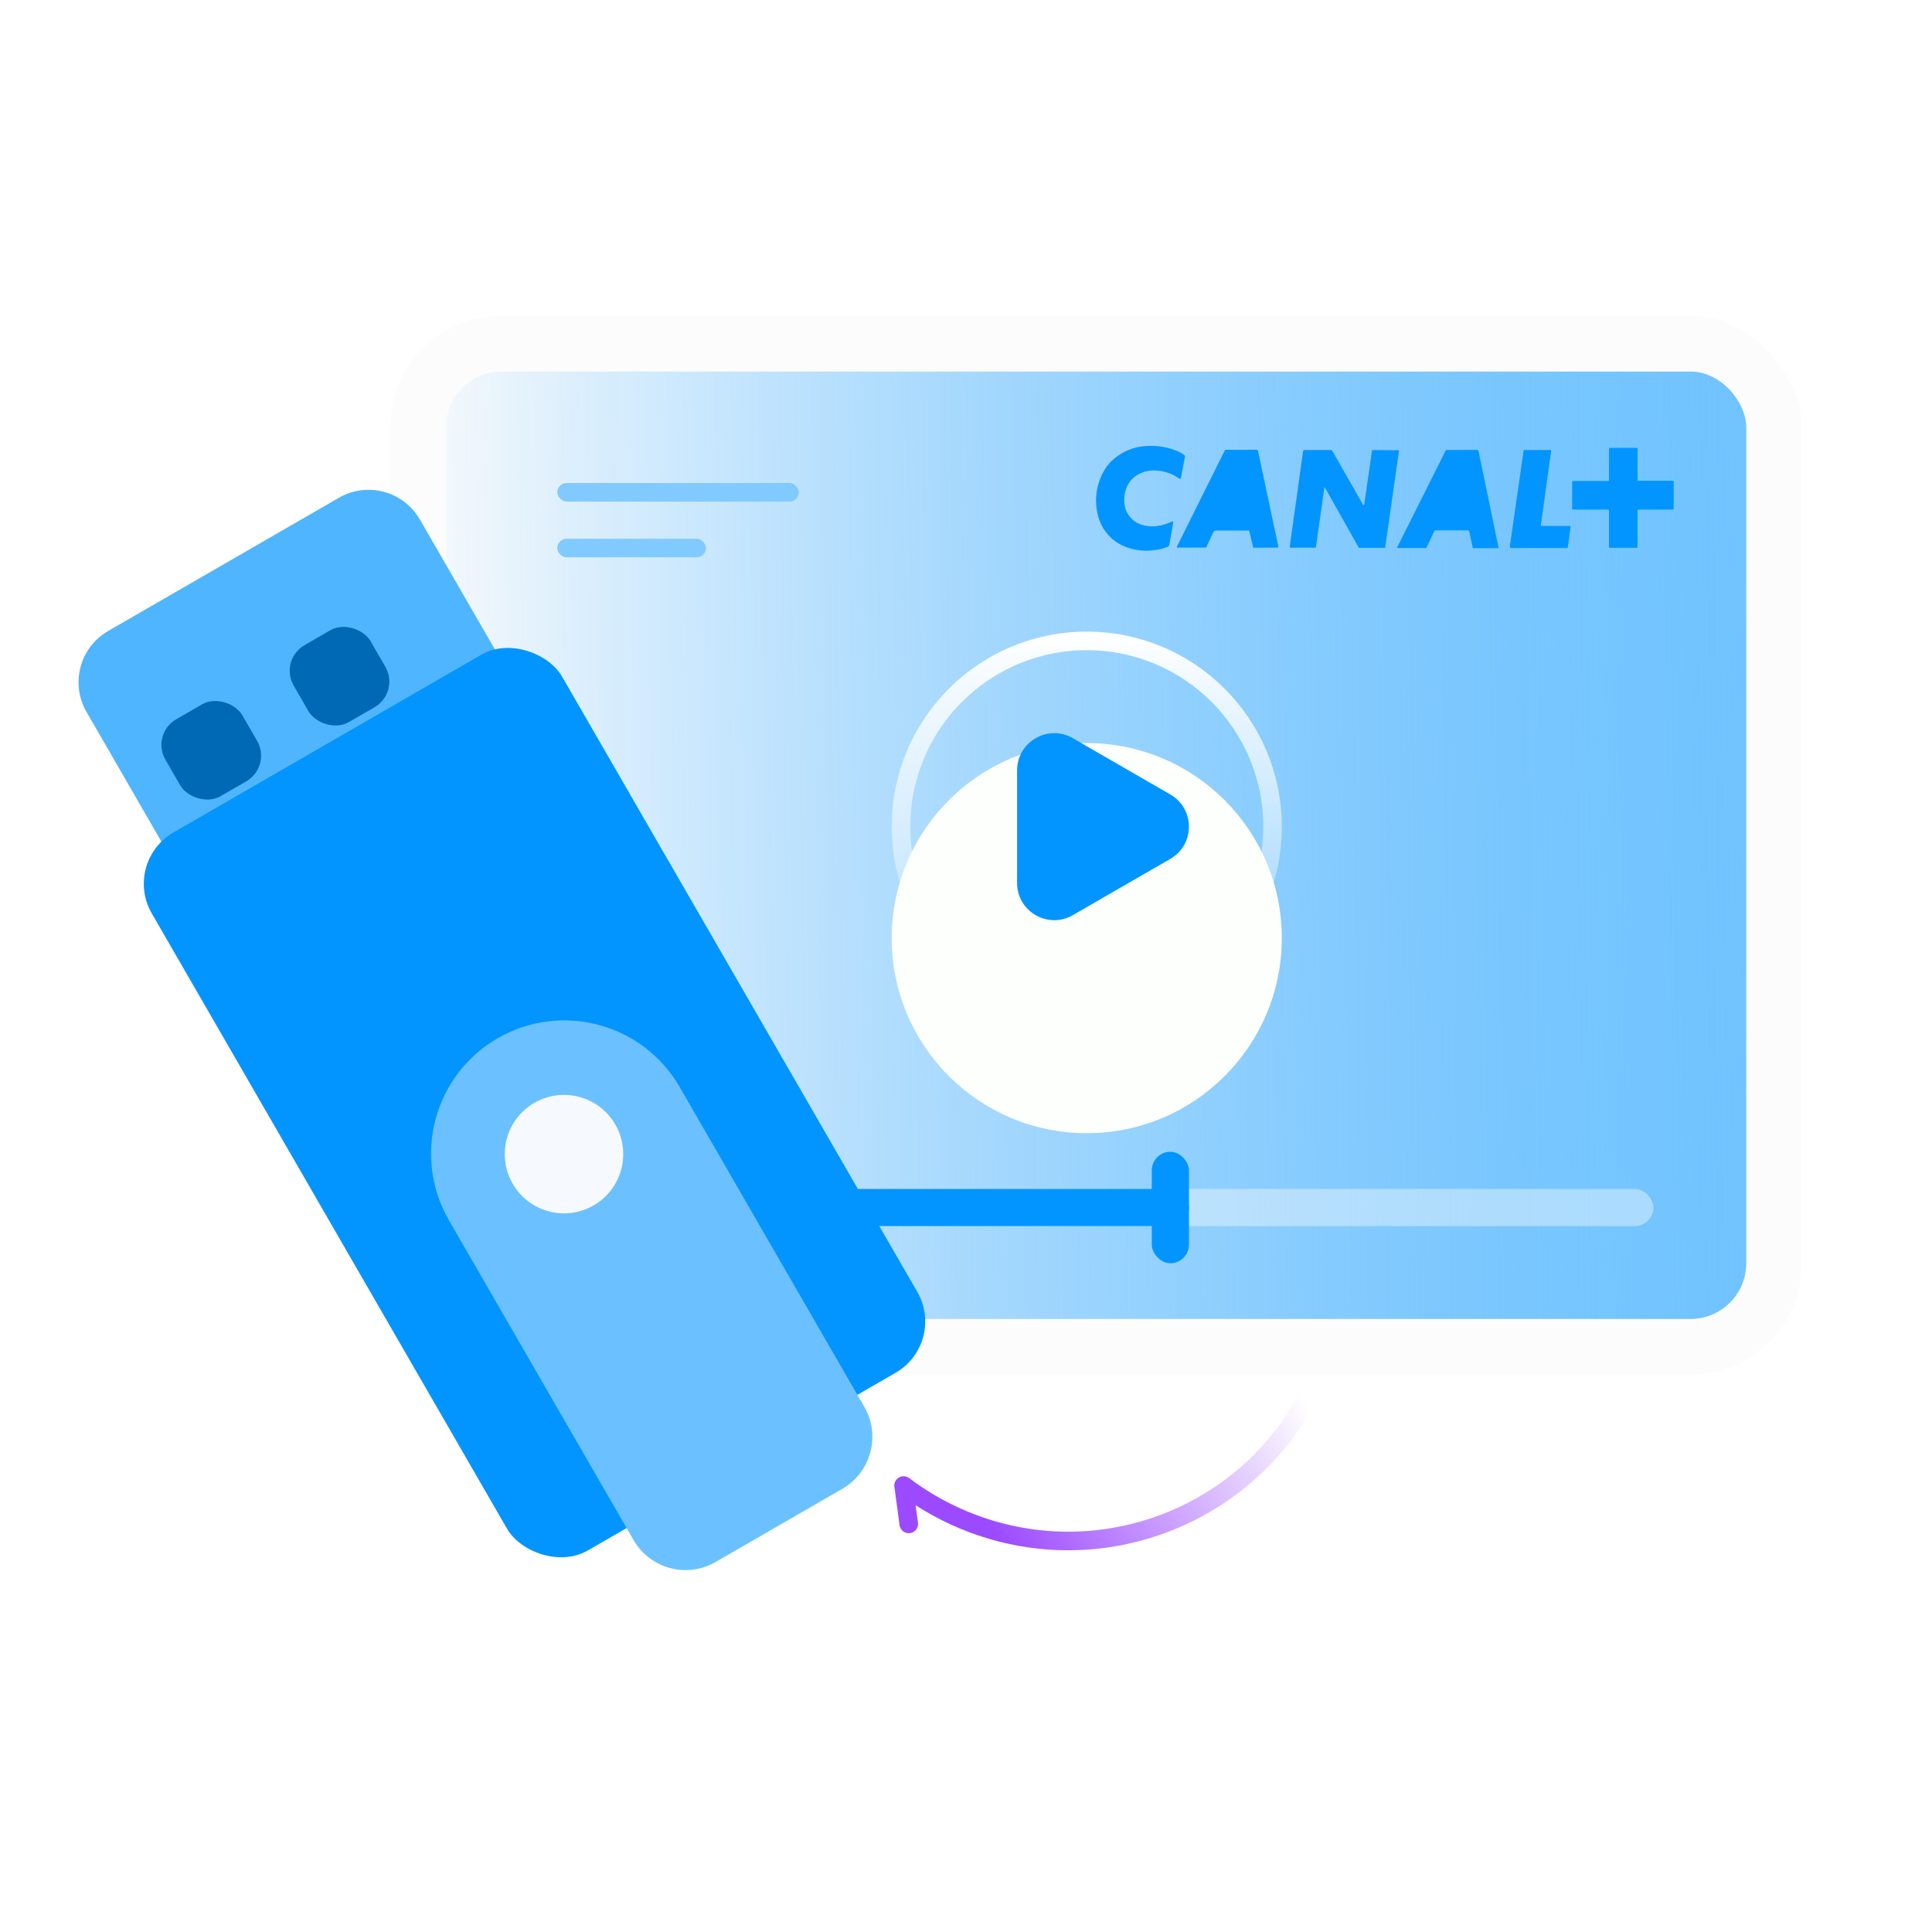
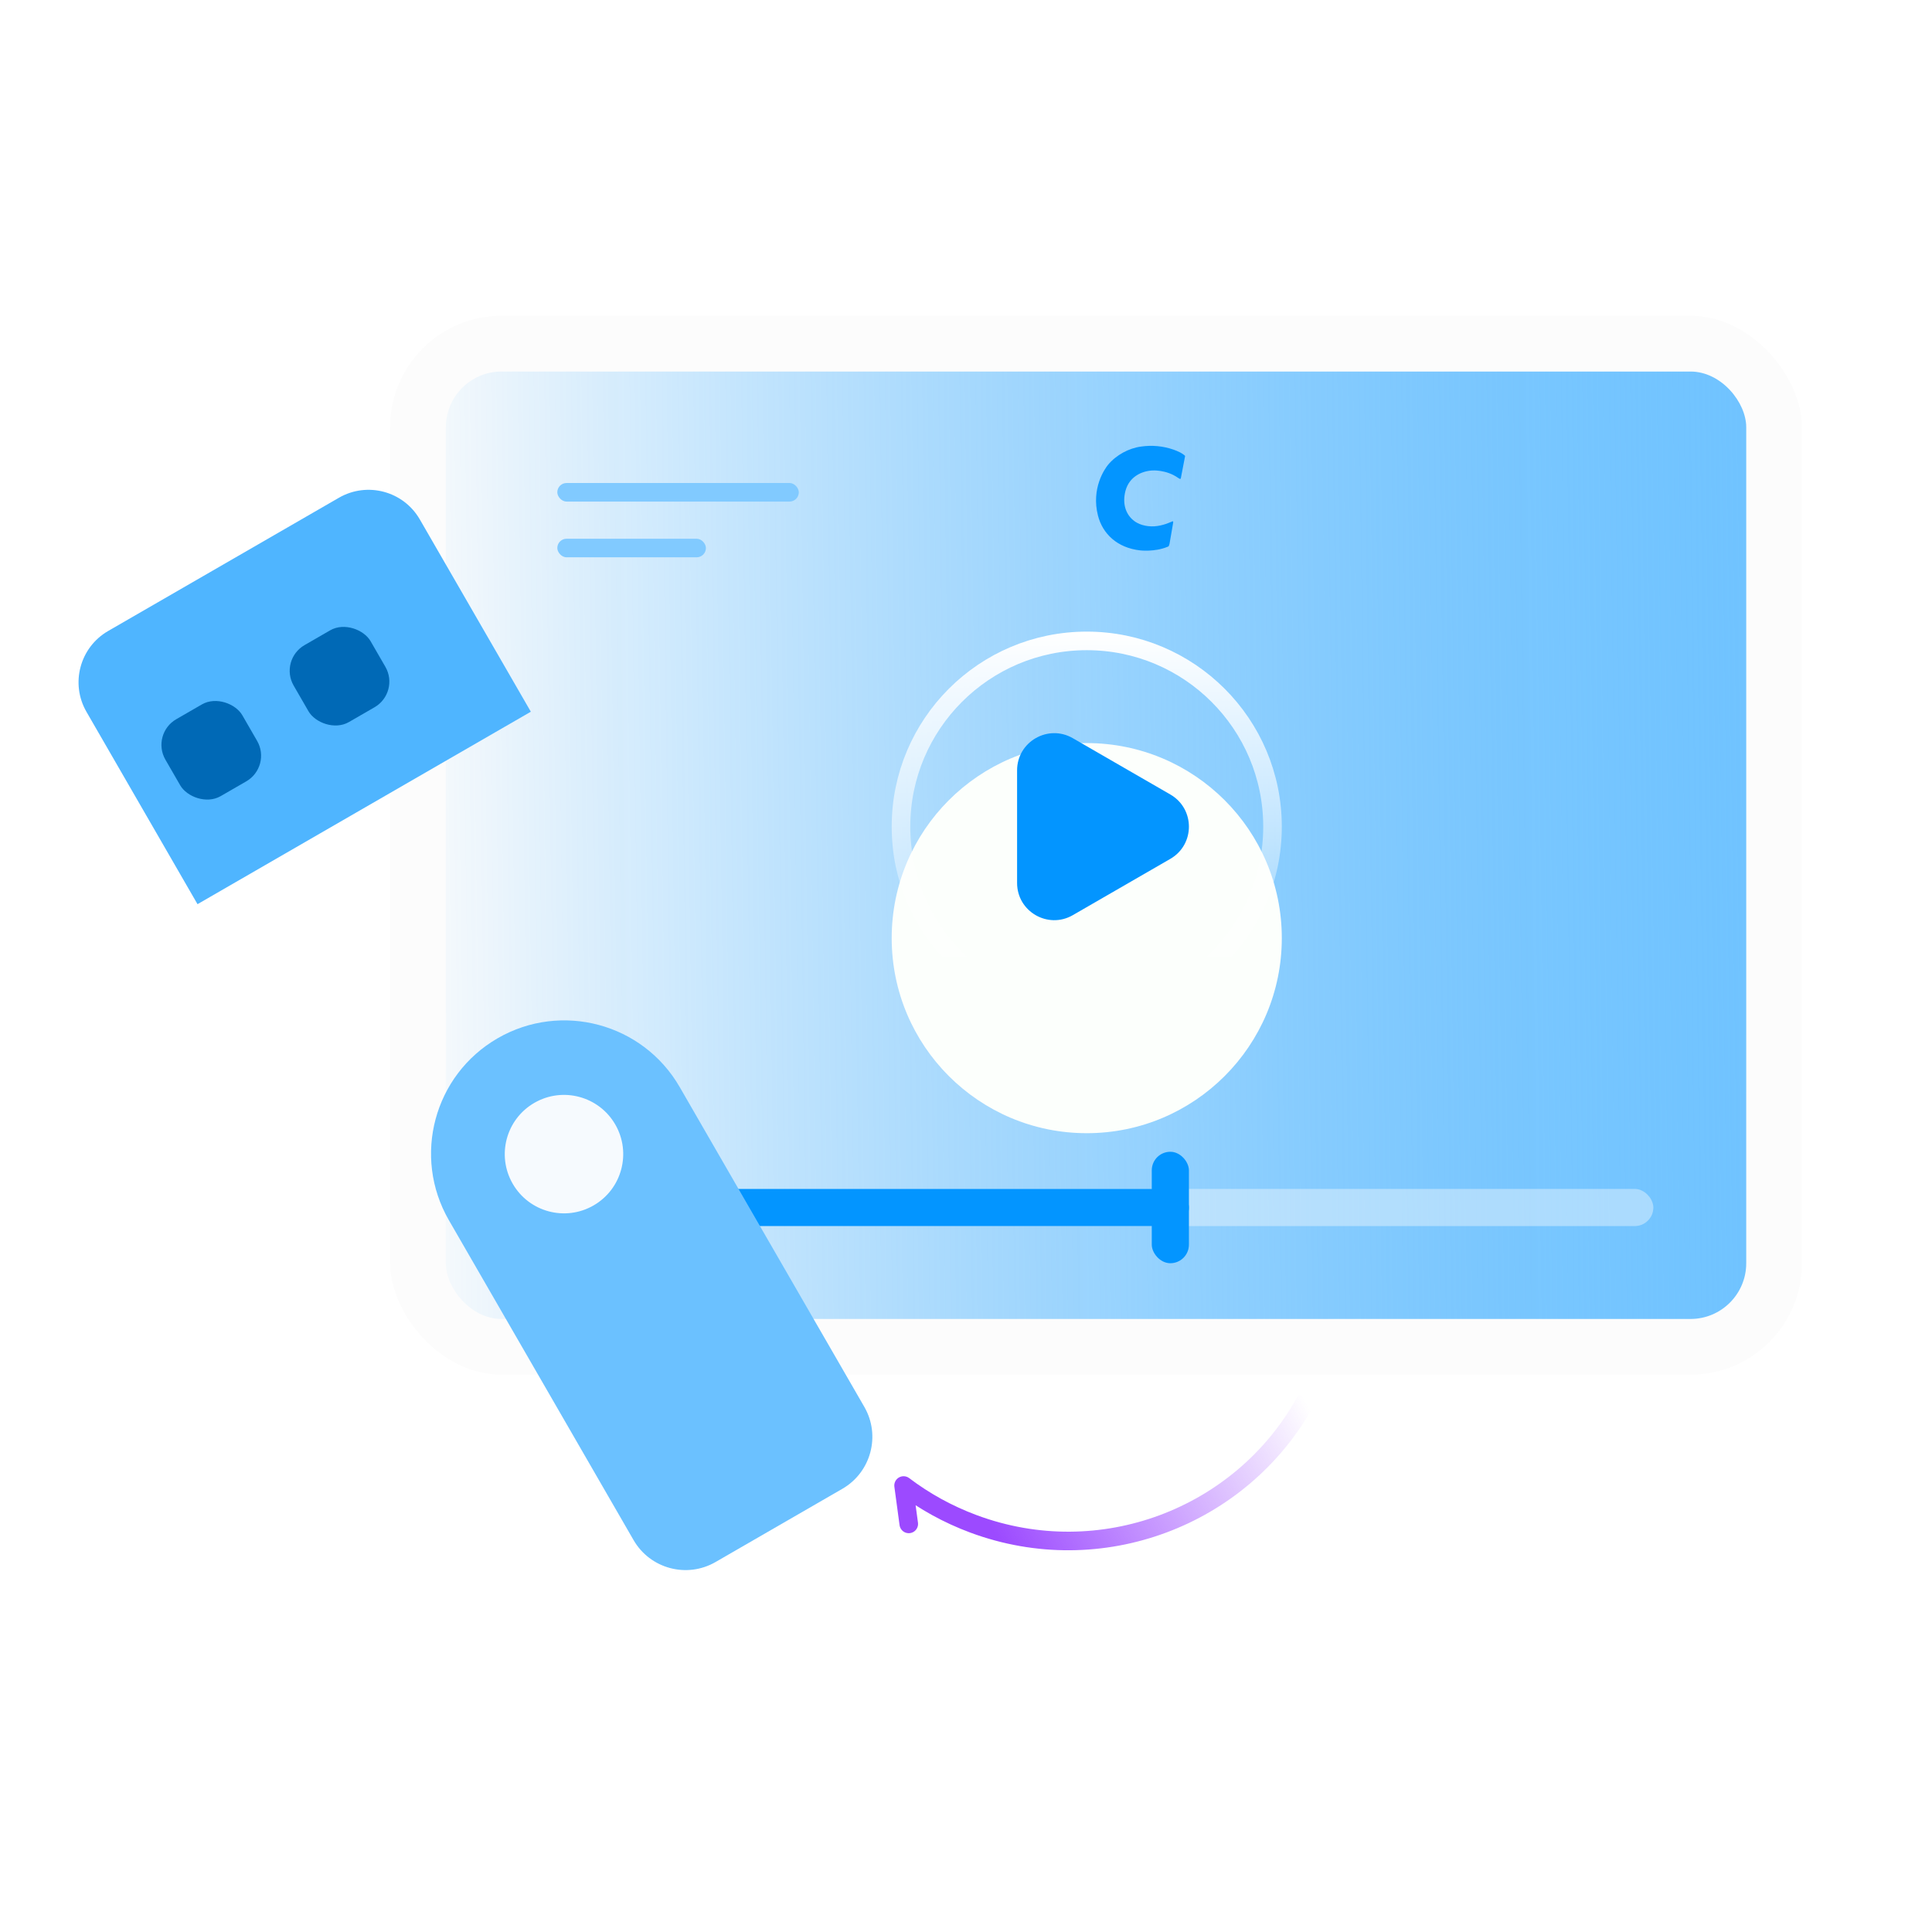
<svg xmlns="http://www.w3.org/2000/svg" width="104" height="104" viewBox="0 0 104 104" fill="none">
  <g filter="url(#filter0_d_1174_3075)">
    <rect x="21" y="17" width="76" height="57" rx="6" fill="#FCFCFC" />
  </g>
  <rect x="24" y="20" width="70" height="51" rx="3" fill="url(#paint0_linear_1174_3075)" />
  <g filter="url(#filter1_i_1174_3075)">
    <circle cx="58.5" cy="44.5" r="10.5" fill="#FCFFFC" />
  </g>
  <circle cx="58.5" cy="44.5" r="10" stroke="url(#paint1_linear_1174_3075)" />
  <g filter="url(#filter2_i_1174_3075)">
    <path d="M63 42.768C64.333 43.538 64.333 45.462 63 46.232L57.75 49.263C56.417 50.033 54.75 49.071 54.75 47.531L54.75 41.469C54.75 39.929 56.417 38.967 57.75 39.737L63 42.768Z" fill="#0395FF" />
  </g>
  <rect opacity="0.4" x="26" y="64" width="63" height="2" rx="1" fill="#FCFCFC" />
  <g filter="url(#filter3_i_1174_3075)">
    <rect x="26" y="64" width="38" height="2" rx="1" fill="#0395FF" />
  </g>
  <g filter="url(#filter4_i_1174_3075)">
    <rect x="62" y="62" width="2" height="6" rx="1" fill="#0395FF" />
  </g>
  <rect x="30" y="26" width="13" height="1" rx="0.5" fill="#81CAFF" />
  <rect x="30" y="29" width="8" height="1" rx="0.5" fill="#81CAFF" />
  <g filter="url(#filter5_i_1174_3075)">
    <path d="M4.656 38.32C3.775 36.796 4.298 34.846 5.822 33.966L18.244 26.794C19.769 25.914 21.718 26.436 22.599 27.961L28.575 38.312L10.632 48.672L4.656 38.32Z" fill="#4FB5FF" />
  </g>
  <g filter="url(#filter6_i_1174_3075)">
    <rect x="8.107" y="36.325" width="4.781" height="4.781" rx="1.594" transform="rotate(-30 8.107 36.325)" fill="#0069B6" />
  </g>
  <g filter="url(#filter7_i_1174_3075)">
    <rect x="15.011" y="32.337" width="4.781" height="4.781" rx="1.594" transform="rotate(-30 15.011 32.337)" fill="#0069B6" />
  </g>
  <g filter="url(#filter8_i_1174_3075)">
-     <rect x="6.575" y="46.406" width="25.5" height="44.625" rx="3.188" transform="rotate(-30 6.575 46.406)" fill="#0295FF" />
-   </g>
+     </g>
  <g filter="url(#filter9_i_1174_3075)">
    <path d="M24.165 65.686C22.184 62.256 23.359 57.87 26.79 55.889V55.889C30.22 53.909 34.606 55.084 36.587 58.514L46.526 75.731C47.418 77.275 46.889 79.251 45.344 80.143L38.517 84.085C36.972 84.977 34.996 84.447 34.104 82.902L24.165 65.686Z" fill="#6BC1FF" />
  </g>
  <g filter="url(#filter10_i_1174_3075)">
    <circle cx="30.36" cy="62.127" r="3.188" transform="rotate(-30 30.36 62.127)" fill="#F6FAFE" />
  </g>
  <path d="M70.237 75.504C66.789 81.67 59.256 84.573 52.408 82.032C51.022 81.517 49.76 80.815 48.64 79.966L48.919 82.032" stroke="url(#paint2_linear_1174_3075)" stroke-linecap="round" stroke-linejoin="round" />
-   <path fill-rule="evenodd" clip-rule="evenodd" d="M68.787 29.477L67.512 29.485C67.493 29.485 67.478 29.48 67.462 29.472C67.462 29.472 67.454 29.464 67.448 29.413L67.246 28.59C67.246 28.569 67.233 28.561 67.233 28.561H65.415C65.38 28.561 65.356 28.59 65.356 28.59C65.356 28.59 65.327 28.612 65.306 28.662L64.947 29.429C64.934 29.459 64.926 29.464 64.926 29.464C64.926 29.464 64.905 29.477 64.884 29.477H63.402C63.36 29.485 63.352 29.464 63.352 29.464C63.352 29.464 63.344 29.442 63.36 29.413L65.93 24.246C65.938 24.23 65.948 24.216 65.964 24.211H67.653C67.682 24.211 67.703 24.232 67.703 24.232C67.703 24.232 67.711 24.24 67.716 24.262L68.818 29.442C68.818 29.464 68.805 29.472 68.805 29.472C68.805 29.472 68.797 29.48 68.784 29.48M74.511 29.493H73.157L73.143 29.48L71.325 26.252C71.311 26.239 71.303 26.239 71.303 26.239C71.303 26.239 71.29 26.239 71.29 26.26L70.839 29.432C70.831 29.466 70.823 29.474 70.823 29.474C70.823 29.474 70.81 29.482 70.788 29.482H69.485C69.463 29.482 69.45 29.469 69.45 29.469C69.45 29.469 69.421 29.44 69.429 29.411L70.146 24.28C70.154 24.251 70.167 24.246 70.167 24.246C70.167 24.246 70.188 24.224 70.21 24.224H71.662C71.683 24.224 71.696 24.238 71.696 24.238C71.696 24.238 71.71 24.246 71.718 24.267L73.356 27.144C73.385 27.202 73.406 27.194 73.406 27.194C73.406 27.194 73.427 27.194 73.441 27.131L73.855 24.267C73.855 24.246 73.868 24.238 73.868 24.238C73.868 24.238 73.876 24.224 73.897 24.224L75.265 24.238C75.294 24.238 75.299 24.246 75.299 24.246C75.299 24.246 75.307 24.254 75.307 24.267L74.569 29.442C74.564 29.461 74.556 29.477 74.548 29.493C74.548 29.493 74.54 29.501 74.505 29.501M80.641 29.509H79.332C79.303 29.522 79.282 29.493 79.282 29.493C79.282 29.493 79.274 29.488 79.269 29.442L79.096 28.633C79.083 28.59 79.067 28.569 79.067 28.569C79.067 28.569 79.032 28.548 78.987 28.548H77.283C77.248 28.548 77.227 28.569 77.227 28.569C77.227 28.569 77.198 28.599 77.184 28.641L76.797 29.464C76.789 29.485 76.775 29.493 76.775 29.493C76.775 29.493 76.746 29.501 76.733 29.501H75.257C75.222 29.509 75.206 29.488 75.206 29.488C75.206 29.488 75.198 29.474 75.22 29.445L77.819 24.256C77.832 24.248 77.848 24.227 77.848 24.227C77.848 24.227 77.861 24.219 77.904 24.219H79.515C79.55 24.219 79.574 24.24 79.574 24.24C79.574 24.24 79.582 24.248 79.587 24.27L80.668 29.48C80.668 29.493 80.66 29.501 80.66 29.501C80.66 29.501 80.66 29.509 80.638 29.509M84.398 29.429C84.39 29.472 84.385 29.488 84.385 29.488C84.385 29.488 84.377 29.501 84.342 29.501H81.393C81.308 29.501 81.286 29.48 81.286 29.48C81.286 29.48 81.273 29.451 81.278 29.387L82.008 24.307C82.016 24.243 82.03 24.222 82.03 24.222H83.448C83.482 24.222 83.498 24.23 83.498 24.23C83.498 24.23 83.503 24.251 83.498 24.28L82.946 28.253C82.938 28.296 82.959 28.304 82.959 28.304C82.959 28.304 82.972 28.312 83.031 28.312H84.491C84.507 28.312 84.523 28.317 84.534 28.325C84.534 28.325 84.541 28.333 84.541 28.368L84.398 29.435V29.429ZM90.075 27.417C90.075 27.417 90.067 27.431 90.045 27.431H88.213C88.184 27.431 88.171 27.444 88.171 27.444C88.171 27.444 88.15 27.452 88.15 27.486V29.44C88.15 29.469 88.136 29.474 88.136 29.474C88.136 29.474 88.128 29.488 88.107 29.488H86.655C86.634 29.488 86.62 29.474 86.62 29.474C86.62 29.474 86.612 29.466 86.612 29.432V27.478C86.612 27.457 86.591 27.444 86.591 27.444C86.591 27.444 86.583 27.431 86.562 27.431H84.685C84.65 27.431 84.642 27.423 84.642 27.423C84.642 27.423 84.629 27.409 84.629 27.367V25.934C84.629 25.92 84.642 25.899 84.642 25.899C84.642 25.899 84.65 25.891 84.664 25.891H86.583C86.599 25.891 86.599 25.883 86.599 25.883C86.599 25.883 86.612 25.875 86.612 25.862V24.153C86.612 24.131 86.62 24.118 86.62 24.118C86.62 24.118 86.634 24.11 86.676 24.11H88.102C88.131 24.11 88.136 24.118 88.136 24.118C88.136 24.118 88.15 24.134 88.15 24.161V25.878H90.011C90.061 25.878 90.075 25.886 90.075 25.886C90.075 25.886 90.096 25.894 90.096 25.936V27.383C90.096 27.396 90.075 27.417 90.075 27.417Z" fill="#0395FF" />
  <path fill-rule="evenodd" clip-rule="evenodd" d="M62.945 29.299C62.94 29.334 62.929 29.368 62.911 29.4C62.911 29.4 62.882 29.429 62.831 29.442C62.144 29.721 61.379 29.628 61.379 29.628C60.142 29.493 59.353 28.734 59.103 27.752C58.732 26.284 59.467 25.241 59.648 25.018C60.083 24.495 60.766 24.123 61.429 24.038C62.013 23.954 62.611 24.009 63.168 24.203C63.168 24.203 63.455 24.296 63.67 24.439C63.776 24.511 63.792 24.54 63.792 24.54C63.792 24.54 63.8 24.553 63.771 24.67L63.569 25.721C63.567 25.745 63.553 25.769 63.535 25.785C63.535 25.785 63.522 25.793 63.421 25.727C62.775 25.267 62.024 25.326 62.024 25.326C61.45 25.36 60.787 25.663 60.585 26.422C60.407 27.093 60.593 27.659 60.994 27.996C61.265 28.232 61.69 28.354 62.133 28.333C62.619 28.299 63.006 28.105 62.977 28.118L63.02 28.105C63.12 28.054 63.142 28.062 63.142 28.062C63.142 28.062 63.163 28.084 63.15 28.147L62.951 29.299H62.945Z" fill="#0395FF" />
  <defs>
    <filter id="filter0_d_1174_3075" x="17" y="13" width="84" height="65" filterUnits="userSpaceOnUse" color-interpolation-filters="sRGB">
      <feFlood flood-opacity="0" result="BackgroundImageFix" />
      <feColorMatrix in="SourceAlpha" type="matrix" values="0 0 0 0 0 0 0 0 0 0 0 0 0 0 0 0 0 0 127 0" result="hardAlpha" />
      <feOffset />
      <feGaussianBlur stdDeviation="2" />
      <feComposite in2="hardAlpha" operator="out" />
      <feColorMatrix type="matrix" values="0 0 0 0 0 0 0 0 0 0 0 0 0 0 0 0 0 0 0.12 0" />
      <feBlend mode="normal" in2="BackgroundImageFix" result="effect1_dropShadow_1174_3075" />
      <feBlend mode="normal" in="SourceGraphic" in2="effect1_dropShadow_1174_3075" result="shape" />
    </filter>
    <filter id="filter1_i_1174_3075" x="48" y="34" width="21" height="27" filterUnits="userSpaceOnUse" color-interpolation-filters="sRGB">
      <feFlood flood-opacity="0" result="BackgroundImageFix" />
      <feBlend mode="normal" in="SourceGraphic" in2="BackgroundImageFix" result="shape" />
      <feColorMatrix in="SourceAlpha" type="matrix" values="0 0 0 0 0 0 0 0 0 0 0 0 0 0 0 0 0 0 127 0" result="hardAlpha" />
      <feOffset dy="6" />
      <feGaussianBlur stdDeviation="4" />
      <feComposite in2="hardAlpha" operator="arithmetic" k2="-1" k3="1" />
      <feColorMatrix type="matrix" values="0 0 0 0 0.663 0 0 0 0 0.663 0 0 0 0 0.663 0 0 0 0.18 0" />
      <feBlend mode="normal" in2="shape" result="effect1_innerShadow_1174_3075" />
    </filter>
    <filter id="filter2_i_1174_3075" x="54.75" y="39.466" width="9.25" height="10.068" filterUnits="userSpaceOnUse" color-interpolation-filters="sRGB">
      <feFlood flood-opacity="0" result="BackgroundImageFix" />
      <feBlend mode="normal" in="SourceGraphic" in2="BackgroundImageFix" result="shape" />
      <feColorMatrix in="SourceAlpha" type="matrix" values="0 0 0 0 0 0 0 0 0 0 0 0 0 0 0 0 0 0 127 0" result="hardAlpha" />
      <feOffset />
      <feGaussianBlur stdDeviation="1" />
      <feComposite in2="hardAlpha" operator="arithmetic" k2="-1" k3="1" />
      <feColorMatrix type="matrix" values="0 0 0 0 0.733 0 0 0 0 0.729 0 0 0 0 1 0 0 0 0.52 0" />
      <feBlend mode="normal" in2="shape" result="effect1_innerShadow_1174_3075" />
    </filter>
    <filter id="filter3_i_1174_3075" x="26" y="64" width="38" height="2" filterUnits="userSpaceOnUse" color-interpolation-filters="sRGB">
      <feFlood flood-opacity="0" result="BackgroundImageFix" />
      <feBlend mode="normal" in="SourceGraphic" in2="BackgroundImageFix" result="shape" />
      <feColorMatrix in="SourceAlpha" type="matrix" values="0 0 0 0 0 0 0 0 0 0 0 0 0 0 0 0 0 0 127 0" result="hardAlpha" />
      <feOffset />
      <feGaussianBlur stdDeviation="0.5" />
      <feComposite in2="hardAlpha" operator="arithmetic" k2="-1" k3="1" />
      <feColorMatrix type="matrix" values="0 0 0 0 1 0 0 0 0 1 0 0 0 0 1 0 0 0 0.59 0" />
      <feBlend mode="normal" in2="shape" result="effect1_innerShadow_1174_3075" />
    </filter>
    <filter id="filter4_i_1174_3075" x="62" y="62" width="2" height="6" filterUnits="userSpaceOnUse" color-interpolation-filters="sRGB">
      <feFlood flood-opacity="0" result="BackgroundImageFix" />
      <feBlend mode="normal" in="SourceGraphic" in2="BackgroundImageFix" result="shape" />
      <feColorMatrix in="SourceAlpha" type="matrix" values="0 0 0 0 0 0 0 0 0 0 0 0 0 0 0 0 0 0 127 0" result="hardAlpha" />
      <feOffset />
      <feGaussianBlur stdDeviation="0.5" />
      <feComposite in2="hardAlpha" operator="arithmetic" k2="-1" k3="1" />
      <feColorMatrix type="matrix" values="0 0 0 0 1 0 0 0 0 1 0 0 0 0 1 0 0 0 0.59 0" />
      <feBlend mode="normal" in2="shape" result="effect1_innerShadow_1174_3075" />
    </filter>
    <filter id="filter5_i_1174_3075" x="4.228" y="26.366" width="24.347" height="22.305" filterUnits="userSpaceOnUse" color-interpolation-filters="sRGB">
      <feFlood flood-opacity="0" result="BackgroundImageFix" />
      <feBlend mode="normal" in="SourceGraphic" in2="BackgroundImageFix" result="shape" />
      <feColorMatrix in="SourceAlpha" type="matrix" values="0 0 0 0 0 0 0 0 0 0 0 0 0 0 0 0 0 0 127 0" result="hardAlpha" />
      <feOffset />
      <feGaussianBlur stdDeviation="1.195" />
      <feComposite in2="hardAlpha" operator="arithmetic" k2="-1" k3="1" />
      <feColorMatrix type="matrix" values="0 0 0 0 1 0 0 0 0 1 0 0 0 0 1 0 0 0 0.74 0" />
      <feBlend mode="normal" in2="shape" result="effect1_innerShadow_1174_3075" />
    </filter>
    <filter id="filter6_i_1174_3075" x="8.69" y="34.518" width="5.365" height="8.553" filterUnits="userSpaceOnUse" color-interpolation-filters="sRGB">
      <feFlood flood-opacity="0" result="BackgroundImageFix" />
      <feBlend mode="normal" in="SourceGraphic" in2="BackgroundImageFix" result="shape" />
      <feColorMatrix in="SourceAlpha" type="matrix" values="0 0 0 0 0 0 0 0 0 0 0 0 0 0 0 0 0 0 127 0" result="hardAlpha" />
      <feOffset dy="3.188" />
      <feGaussianBlur stdDeviation="1.594" />
      <feComposite in2="hardAlpha" operator="arithmetic" k2="-1" k3="1" />
      <feColorMatrix type="matrix" values="0 0 0 0 0 0 0 0 0 0 0 0 0 0 0 0 0 0 0.25 0" />
      <feBlend mode="normal" in2="shape" result="effect1_innerShadow_1174_3075" />
    </filter>
    <filter id="filter7_i_1174_3075" x="15.594" y="30.529" width="5.365" height="8.553" filterUnits="userSpaceOnUse" color-interpolation-filters="sRGB">
      <feFlood flood-opacity="0" result="BackgroundImageFix" />
      <feBlend mode="normal" in="SourceGraphic" in2="BackgroundImageFix" result="shape" />
      <feColorMatrix in="SourceAlpha" type="matrix" values="0 0 0 0 0 0 0 0 0 0 0 0 0 0 0 0 0 0 127 0" result="hardAlpha" />
      <feOffset dy="3.188" />
      <feGaussianBlur stdDeviation="1.594" />
      <feComposite in2="hardAlpha" operator="arithmetic" k2="-1" k3="1" />
      <feColorMatrix type="matrix" values="0 0 0 0 0 0 0 0 0 0 0 0 0 0 0 0 0 0 0.25 0" />
      <feBlend mode="normal" in2="shape" result="effect1_innerShadow_1174_3075" />
    </filter>
    <filter id="filter8_i_1174_3075" x="7.741" y="34.822" width="42.064" height="49.064" filterUnits="userSpaceOnUse" color-interpolation-filters="sRGB">
      <feFlood flood-opacity="0" result="BackgroundImageFix" />
      <feBlend mode="normal" in="SourceGraphic" in2="BackgroundImageFix" result="shape" />
      <feColorMatrix in="SourceAlpha" type="matrix" values="0 0 0 0 0 0 0 0 0 0 0 0 0 0 0 0 0 0 127 0" result="hardAlpha" />
      <feOffset />
      <feGaussianBlur stdDeviation="1.594" />
      <feComposite in2="hardAlpha" operator="arithmetic" k2="-1" k3="1" />
      <feColorMatrix type="matrix" values="0 0 0 0 1 0 0 0 0 1 0 0 0 0 1 0 0 0 1 0" />
      <feBlend mode="normal" in2="shape" result="effect1_innerShadow_1174_3075" />
    </filter>
    <filter id="filter9_i_1174_3075" x="23.202" y="54.927" width="23.757" height="29.591" filterUnits="userSpaceOnUse" color-interpolation-filters="sRGB">
      <feFlood flood-opacity="0" result="BackgroundImageFix" />
      <feBlend mode="normal" in="SourceGraphic" in2="BackgroundImageFix" result="shape" />
      <feColorMatrix in="SourceAlpha" type="matrix" values="0 0 0 0 0 0 0 0 0 0 0 0 0 0 0 0 0 0 127 0" result="hardAlpha" />
      <feOffset />
      <feGaussianBlur stdDeviation="1.195" />
      <feComposite in2="hardAlpha" operator="arithmetic" k2="-1" k3="1" />
      <feColorMatrix type="matrix" values="0 0 0 0 1 0 0 0 0 1 0 0 0 0 1 0 0 0 0.74 0" />
      <feBlend mode="normal" in2="shape" result="effect1_innerShadow_1174_3075" />
    </filter>
    <filter id="filter10_i_1174_3075" x="27.172" y="58.938" width="6.376" height="6.376" filterUnits="userSpaceOnUse" color-interpolation-filters="sRGB">
      <feFlood flood-opacity="0" result="BackgroundImageFix" />
      <feBlend mode="normal" in="SourceGraphic" in2="BackgroundImageFix" result="shape" />
      <feColorMatrix in="SourceAlpha" type="matrix" values="0 0 0 0 0 0 0 0 0 0 0 0 0 0 0 0 0 0 127 0" result="hardAlpha" />
      <feOffset />
      <feGaussianBlur stdDeviation="0.797" />
      <feComposite in2="hardAlpha" operator="arithmetic" k2="-1" k3="1" />
      <feColorMatrix type="matrix" values="0 0 0 0 0.527 0 0 0 0 0.802 0 0 0 0 1 0 0 0 1 0" />
      <feBlend mode="normal" in2="shape" result="effect1_innerShadow_1174_3075" />
    </filter>
    <linearGradient id="paint0_linear_1174_3075" x1="94.507" y1="43.939" x2="21.463" y2="44.928" gradientUnits="userSpaceOnUse">
      <stop stop-color="#70C3FF" />
      <stop offset="1" stop-color="#0395FF" stop-opacity="0" />
    </linearGradient>
    <linearGradient id="paint1_linear_1174_3075" x1="58.5" y1="34" x2="58.5" y2="55" gradientUnits="userSpaceOnUse">
      <stop stop-color="white" />
      <stop offset="1" stop-color="white" stop-opacity="0" />
    </linearGradient>
    <linearGradient id="paint2_linear_1174_3075" x1="54.435" y1="84.184" x2="70.318" y2="75.515" gradientUnits="userSpaceOnUse">
      <stop stop-color="#9C4AFF" />
      <stop offset="1" stop-color="#9C4AFF" stop-opacity="0" />
    </linearGradient>
  </defs>
</svg>